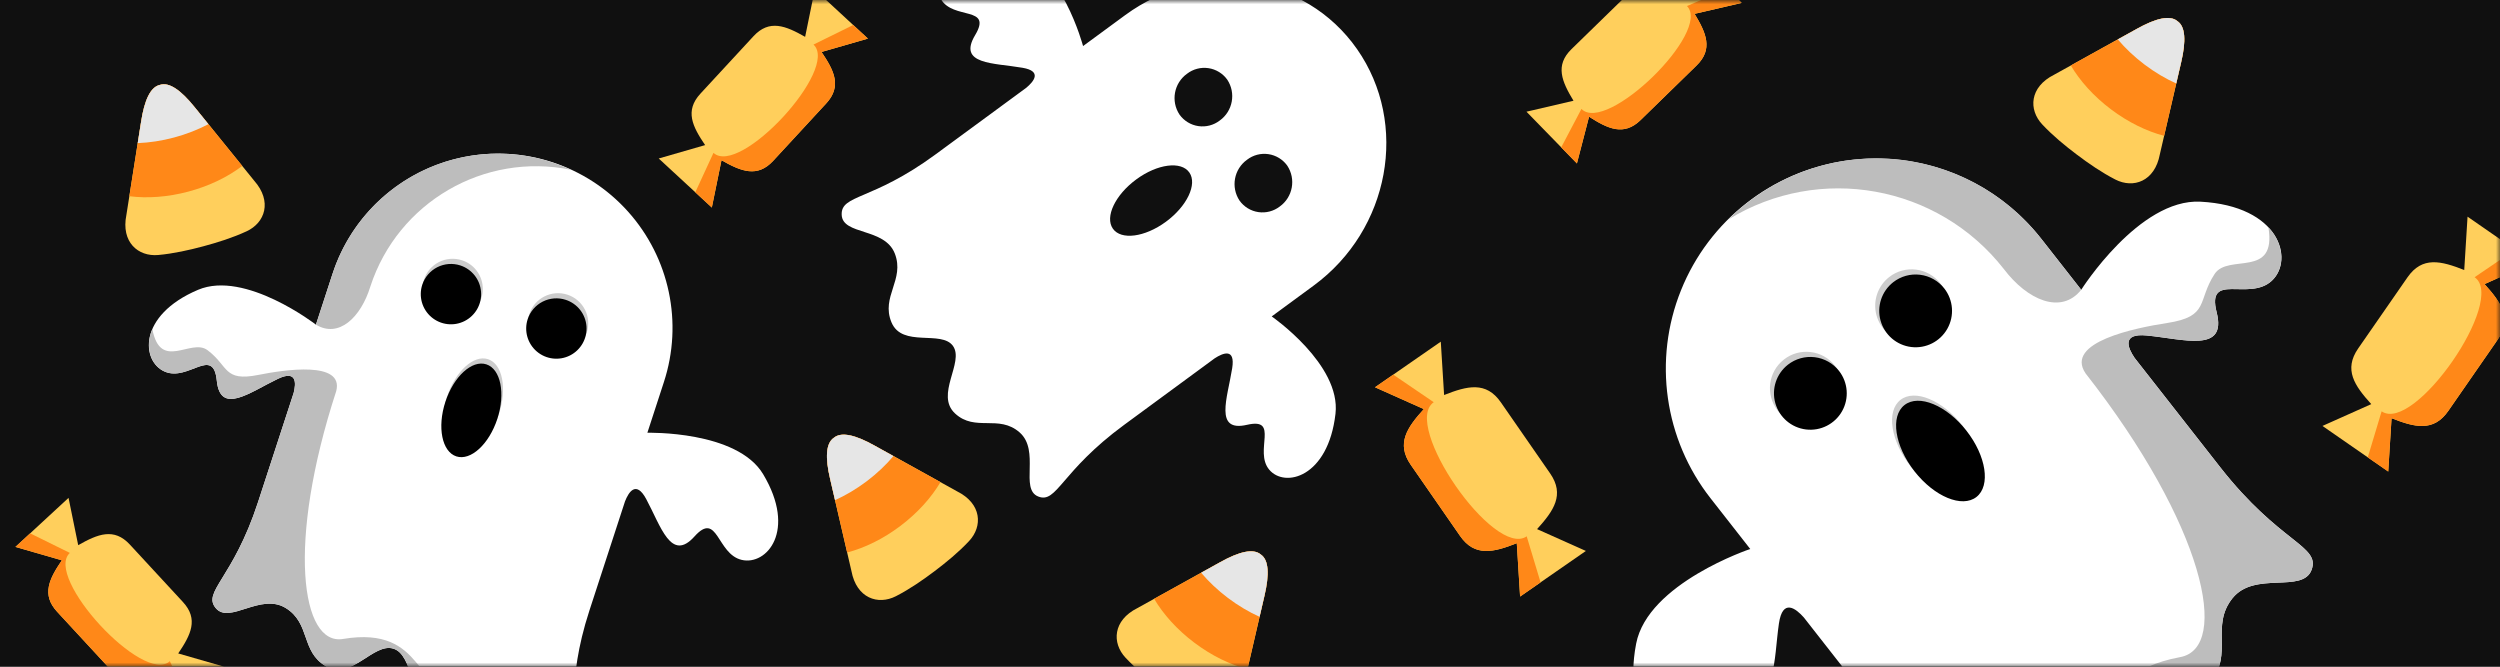
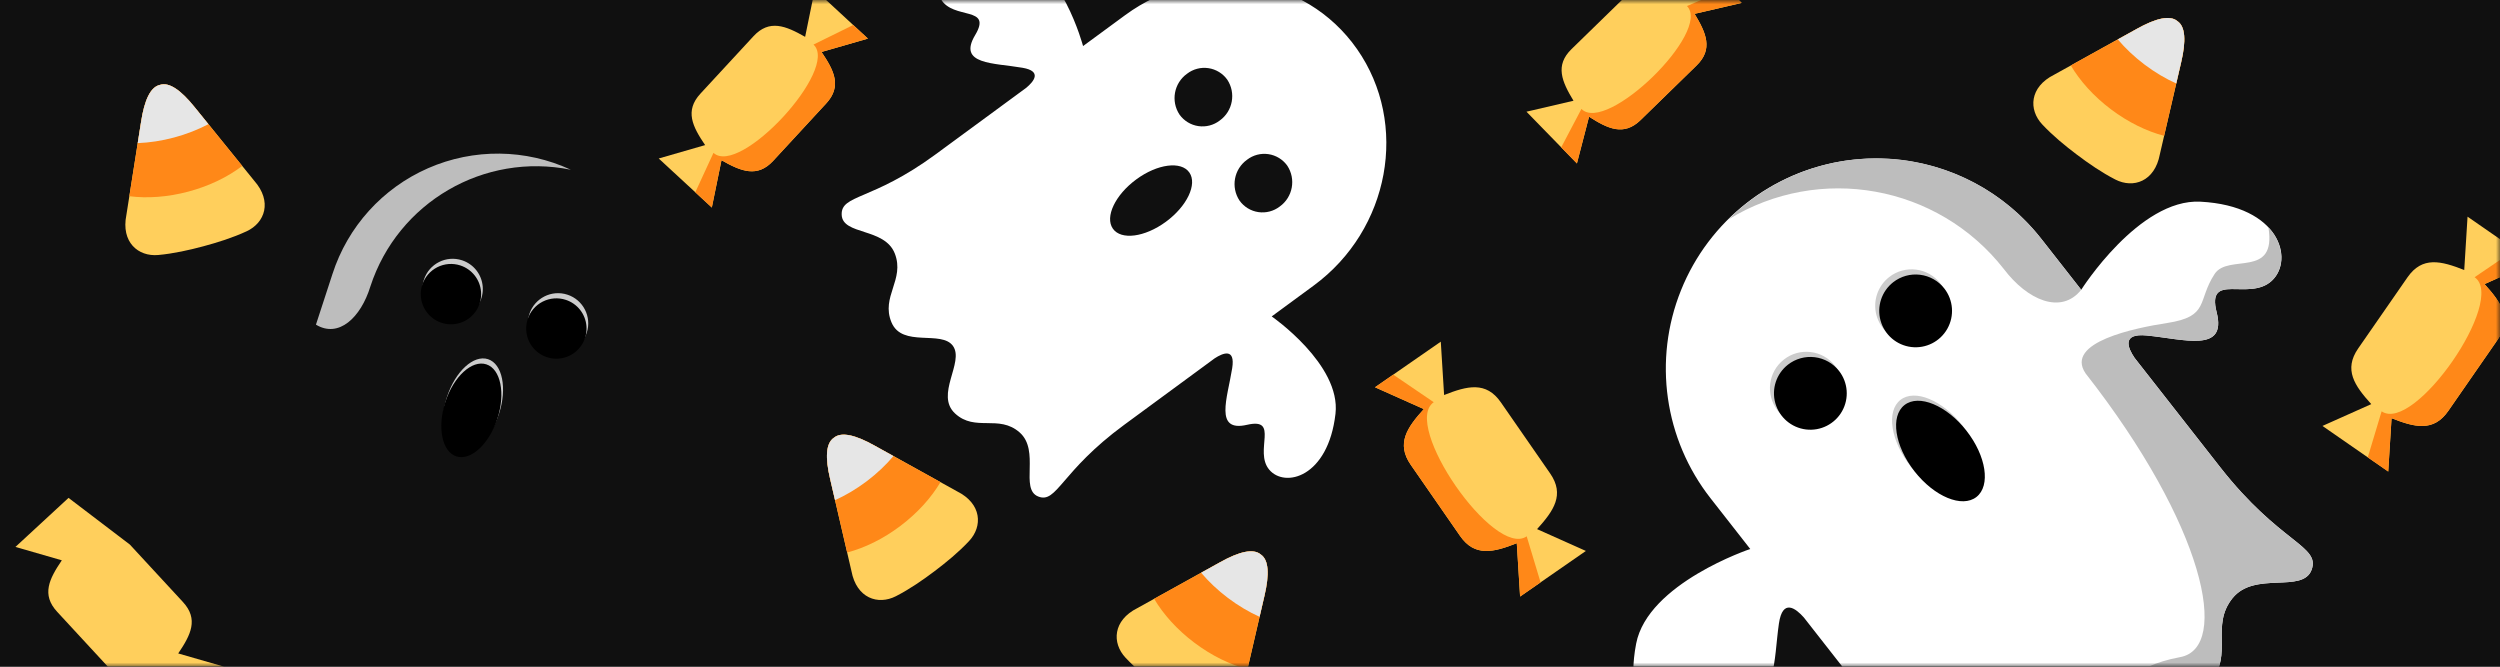
<svg xmlns="http://www.w3.org/2000/svg" xmlns:xlink="http://www.w3.org/1999/xlink" width="300px" height="80px" viewBox="0 0 300 80" version="1.1">
  <rect x="0" y="0" width="300" height="80" fill="#808080" stroke="none" />
  <title>Group 4</title>
  <defs>
    <rect id="path-1" x="0" y="0" width="300" height="80" />
  </defs>
  <g id="Page-1" stroke="none" stroke-width="1" fill="none" fill-rule="evenodd">
    <g id="99Papers" transform="translate(-1140, 0)">
      <g id="Group-4" transform="translate(1140, 0)">
        <g id="Group-11-Copy" transform="translate(150, 40) scale(-1, 1) translate(-150, -40) " />
        <mask id="mask-2" fill="white">
          <use xlink:href="#path-1" />
        </mask>
        <use id="Mask" fill="#101010" fill-rule="nonzero" xlink:href="#path-1" />
        <g id="Group" mask="url(#mask-2)">
          <g transform="translate(107.853, 62) scale(-1, -1) translate(-107.853, -62) translate(98.353, 52)">
            <path d="M15.18,3.474 C14.57,0.214 11.994,-0.648 9.841,0.456 C8.194,1.301 6.602,2.404 5.216,3.45 C3.83,4.495 2.331,5.721 1.066,7.073 C-0.588,8.838 -0.468,11.552 2.499,13.036 L12.412,18.532 C14.714,19.821 16.404,20.211 17.291,19.464 C18.253,18.817 18.343,17.084 17.737,14.517 L15.18,3.474" id="Fill-72" fill="#FFCF5C" />
            <path d="M15.695,5.7 C13.615,6.242 11.395,7.313 9.313,8.883 C7.23,10.453 5.59,12.293 4.496,14.144 L12.412,18.532 C14.714,19.821 16.404,20.211 17.291,19.464 C18.253,18.817 18.343,17.084 17.737,14.517 L15.695,5.7" id="Fill-73" fill="#FF8818" />
            <path d="M17.15,11.982 C15.876,12.557 14.591,13.313 13.355,14.244 C12.12,15.176 11.04,16.203 10.136,17.271 L12.412,18.532 C14.714,19.821 16.404,20.211 17.291,19.464 C18.253,18.817 18.343,17.084 17.737,14.517 L17.15,11.982" id="Fill-74" fill="#E6E6E6" />
          </g>
        </g>
        <g id="Group-Copy-3" mask="url(#mask-2)">
          <g transform="translate(22.876, 21.879) scale(-1, -1) rotate(22) translate(-22.876, -21.879) translate(13.376, 11.879)">
            <path d="M15.18,3.474 C14.57,0.214 11.994,-0.648 9.841,0.456 C8.194,1.301 6.602,2.404 5.216,3.45 C3.83,4.495 2.331,5.721 1.066,7.073 C-0.588,8.838 -0.468,11.552 2.499,13.036 L12.412,18.532 C14.714,19.821 16.404,20.211 17.291,19.464 C18.253,18.817 18.343,17.084 17.737,14.517 L15.18,3.474" id="Fill-72" fill="#FFCF5C" />
            <path d="M15.695,5.7 C13.615,6.242 11.395,7.313 9.313,8.883 C7.23,10.453 5.59,12.293 4.496,14.144 L12.412,18.532 C14.714,19.821 16.404,20.211 17.291,19.464 C18.253,18.817 18.343,17.084 17.737,14.517 L15.695,5.7" id="Fill-73" fill="#FF8818" />
            <path d="M17.15,11.982 C15.876,12.557 14.591,13.313 13.355,14.244 C12.12,15.176 11.04,16.203 10.136,17.271 L12.412,18.532 C14.714,19.821 16.404,20.211 17.291,19.464 C18.253,18.817 18.343,17.084 17.737,14.517 L17.15,11.982" id="Fill-74" fill="#E6E6E6" />
          </g>
        </g>
        <g id="Group-Copy-2" mask="url(#mask-2)">
          <g transform="translate(143.5, 76) scale(1, -1) translate(-143.5, -76) translate(134, 66)">
            <path d="M15.18,3.474 C14.57,0.214 11.994,-0.648 9.841,0.456 C8.194,1.301 6.602,2.404 5.216,3.45 C3.83,4.495 2.331,5.721 1.066,7.073 C-0.588,8.838 -0.468,11.552 2.499,13.036 L12.412,18.532 C14.714,19.821 16.404,20.211 17.291,19.464 C18.253,18.817 18.343,17.084 17.737,14.517 L15.18,3.474" id="Fill-72" fill="#FFCF5C" />
            <path d="M15.695,5.7 C13.615,6.242 11.395,7.313 9.313,8.883 C7.23,10.453 5.59,12.293 4.496,14.144 L12.412,18.532 C14.714,19.821 16.404,20.211 17.291,19.464 C18.253,18.817 18.343,17.084 17.737,14.517 L15.695,5.7" id="Fill-73" fill="#FF8818" />
            <path d="M17.15,11.982 C15.876,12.557 14.591,13.313 13.355,14.244 C12.12,15.176 11.04,16.203 10.136,17.271 L12.412,18.532 C14.714,19.821 16.404,20.211 17.291,19.464 C18.253,18.817 18.343,17.084 17.737,14.517 L17.15,11.982" id="Fill-74" fill="#E6E6E6" />
          </g>
        </g>
        <g id="Group-Copy-4" mask="url(#mask-2)">
          <g transform="translate(253.5, 12) scale(1, -1) translate(-253.5, -12) translate(244, 2)">
            <path d="M15.18,3.474 C14.57,0.214 11.994,-0.648 9.841,0.456 C8.194,1.301 6.602,2.404 5.216,3.45 C3.83,4.495 2.331,5.721 1.066,7.073 C-0.588,8.838 -0.468,11.552 2.499,13.036 L12.412,18.532 C14.714,19.821 16.404,20.211 17.291,19.464 C18.253,18.817 18.343,17.084 17.737,14.517 L15.18,3.474" id="Fill-72" fill="#FFCF5C" />
            <path d="M15.695,5.7 C13.615,6.242 11.395,7.313 9.313,8.883 C7.23,10.453 5.59,12.293 4.496,14.144 L12.412,18.532 C14.714,19.821 16.404,20.211 17.291,19.464 C18.253,18.817 18.343,17.084 17.737,14.517 L15.695,5.7" id="Fill-73" fill="#FF8818" />
            <path d="M17.15,11.982 C15.876,12.557 14.591,13.313 13.355,14.244 C12.12,15.176 11.04,16.203 10.136,17.271 L12.412,18.532 C14.714,19.821 16.404,20.211 17.291,19.464 C18.253,18.817 18.343,17.084 17.737,14.517 L17.15,11.982" id="Fill-74" fill="#E6E6E6" />
          </g>
        </g>
        <g id="Group-18" mask="url(#mask-2)" fill-rule="nonzero">
          <g transform="translate(196, 19)" id="Path">
            <path d="M68.047,5.202 C60.677,4.82 53.746,15.774 53.746,15.774 L48.995,9.708 C43.442,2.603 34.519,-0.997 25.59,0.266 C16.661,1.528 9.085,7.462 5.721,15.829 C2.356,24.195 3.714,33.722 9.283,40.815 L14.029,46.879 C14.029,46.879 1.733,50.988 0.338,58.238 C-1.465,67.611 4.392,70.87 7.5,68.829 C10.608,66.787 8.283,60.923 12.76,63.313 C17.236,65.704 16.82,60.266 17.47,55.826 C17.918,52.765 19.511,54.023 20.466,55.102 L30.695,68.167 C37.884,77.343 36.952,82.102 40.021,81.776 C43.089,81.45 41.758,75.152 45.625,73.37 C49.492,71.587 52.095,75.088 55.895,73.22 C59.695,71.351 56.825,65.566 59.229,63.684 C61.632,61.801 66.561,65.972 69.286,62.731 C72.009,59.489 69.234,56.123 71.891,52.796 C74.548,49.468 80.343,52.269 81.395,49.368 C82.446,46.467 77.603,46.231 70.415,37.055 L60.153,23.953 C59.343,22.766 58.557,20.963 61.602,21.259 C66.068,21.691 71.247,23.397 69.998,18.479 C68.75,13.56 73.887,17.222 76.614,14.693 C79.34,12.165 77.578,5.697 68.047,5.202 Z" fill="#FFFFFF" />
            <path d="M44.449,13.269 C47.302,17.046 51.346,18.776 53.746,15.774 L48.995,9.708 C44.577,4.023 37.932,0.506 30.746,0.05 C23.56,-0.405 16.523,2.243 11.422,7.325 C22.343,0.63 36.548,3.187 44.449,13.269 L44.449,13.269 Z" fill="#BDBDBD" />
            <path d="M39.486,32.063 C41.871,35.109 42.411,38.67 40.691,40.017 C38.971,41.364 35.643,39.988 33.257,36.942 C30.872,33.896 30.332,30.336 32.052,28.988 C33.772,27.641 37.1,29.018 39.486,32.063 Z" fill="#CCCCCC" />
            <path d="M24.198,24.889 C25.685,26.788 25.351,29.533 23.453,31.02 C21.554,32.508 18.809,32.174 17.321,30.275 C15.834,28.376 16.167,25.631 18.066,24.144 C19.965,22.657 22.71,22.99 24.198,24.889 L24.198,24.889 Z" fill="#CCCCCC" />
            <path d="M36.83,14.994 C37.919,16.385 38.064,18.295 37.196,19.833 C36.328,21.372 34.619,22.236 32.865,22.023 C31.111,21.81 29.659,20.562 29.185,18.86 C28.71,17.158 29.308,15.339 30.699,14.249 C32.597,12.762 35.342,13.096 36.83,14.994 L36.83,14.994 Z" fill="#CCCCCC" />
            <path d="M39.97,32.682 C42.356,35.727 42.895,39.288 41.175,40.636 C39.455,41.983 36.127,40.606 33.742,37.561 C31.356,34.515 30.817,30.954 32.537,29.607 C34.257,28.26 37.585,29.636 39.97,32.682 Z" fill="#000000" />
            <path d="M24.682,25.508 C25.771,26.898 25.915,28.808 25.047,30.347 C24.179,31.885 22.47,32.749 20.717,32.536 C18.963,32.323 17.511,31.074 17.037,29.373 C16.563,27.671 17.16,25.852 18.551,24.762 C19.463,24.048 20.621,23.725 21.771,23.865 C22.921,24.005 23.968,24.596 24.682,25.508 L24.682,25.508 Z" fill="#000000" />
            <path d="M37.314,15.613 C38.404,17.004 38.548,18.914 37.68,20.452 C36.812,21.991 35.103,22.855 33.349,22.642 C31.596,22.429 30.143,21.18 29.669,19.478 C29.195,17.777 29.792,15.957 31.183,14.868 C32.095,14.154 33.253,13.831 34.403,13.971 C35.553,14.11 36.6,14.701 37.314,15.613 Z" fill="#000000" />
            <path d="M77.512,13.317 C77.69,12.835 77.774,12.324 77.76,11.811 C77.759,11.783 77.759,11.755 77.758,11.726 C77.671,10.435 77.122,9.218 76.213,8.296 L76.213,8.296 C77.209,14.473 71.389,11.382 69.758,13.871 C67.637,17.108 69.175,18.976 64.059,19.76 C60.284,20.339 51.709,22.052 54.27,25.808 C68.573,44.068 71.66,58.735 65.627,59.852 C53.362,62.122 59.095,71.507 52.097,71.305 C39.689,70.947 35.766,82.227 40.021,81.775 C43.089,81.45 41.758,75.152 45.625,73.37 C49.492,71.587 52.095,75.088 55.895,73.22 C59.695,71.351 56.825,65.567 59.229,63.684 C61.632,61.801 66.562,65.972 69.285,62.731 C72.009,59.489 69.234,56.123 71.891,52.796 C74.548,49.468 80.343,52.269 81.394,49.368 C82.446,46.467 77.603,46.231 70.415,37.055 L63.136,27.762 L60.153,23.953 C59.343,22.766 58.557,20.963 61.602,21.259 C66.068,21.691 71.247,23.397 69.998,18.478 C68.75,13.56 73.887,17.222 76.613,14.693 C76.99,14.338 77.284,13.905 77.474,13.424 C77.488,13.389 77.499,13.353 77.512,13.317 Z" fill="#BDBDBD" />
          </g>
        </g>
        <g id="Group-18-Copy-2" mask="url(#mask-2)" fill-rule="nonzero">
          <g transform="translate(55, 55) scale(-1, 1) rotate(20) translate(-55, -55) translate(21, 21)" id="Path">
-             <path d="M56.429,4.314 C50.318,3.997 44.57,13.081 44.57,13.081 L40.63,8.051 C36.025,2.159 28.625,-0.827 21.221,0.22 C13.816,1.267 7.534,6.188 4.744,13.126 C1.954,20.064 3.08,27.964 7.698,33.846 L11.634,38.875 C11.634,38.875 1.437,42.283 0.28,48.295 C-1.215,56.067 3.642,58.771 6.22,57.078 C8.797,55.384 6.869,50.522 10.581,52.504 C14.293,54.486 13.948,49.977 14.487,46.295 C14.859,43.756 16.18,44.799 16.972,45.694 L25.455,56.528 C31.416,64.138 30.643,68.084 33.188,67.814 C35.733,67.544 34.628,62.321 37.835,60.843 C41.042,59.365 43.201,62.268 46.352,60.719 C49.503,59.169 47.123,54.372 49.117,52.811 C51.109,51.25 55.197,54.709 57.457,52.021 C59.715,49.332 57.414,46.541 59.617,43.782 C61.82,41.022 66.626,43.345 67.498,40.939 C68.37,38.534 64.354,38.338 58.393,30.728 L49.883,19.864 C49.212,18.879 48.559,17.384 51.084,17.629 C54.788,17.988 59.083,19.403 58.048,15.324 C57.012,11.245 61.272,14.282 63.533,12.185 C65.794,10.088 64.333,4.724 56.429,4.314 Z" fill="#FFFFFF" />
            <path d="M36.86,11.004 C39.226,14.135 42.579,15.57 44.57,13.081 L40.63,8.051 C36.966,3.336 31.455,0.42 25.496,0.042 C19.537,-0.336 13.702,1.86 9.472,6.074 C18.528,0.523 30.308,2.643 36.86,11.004 L36.86,11.004 Z" fill="#BDBDBD" />
            <path d="M32.744,26.589 C34.722,29.115 35.17,32.067 33.744,33.185 C32.317,34.302 29.557,33.161 27.579,30.635 C25.601,28.109 25.153,25.156 26.58,24.039 C28.006,22.922 30.766,24.064 32.744,26.589 Z" fill="#CCCCCC" />
            <path d="M20.067,20.64 C21.3,22.214 21.023,24.491 19.448,25.724 C17.874,26.958 15.597,26.681 14.364,25.106 C13.131,23.532 13.407,21.255 14.982,20.022 C16.556,18.788 18.833,19.065 20.067,20.64 L20.067,20.64 Z" fill="#CCCCCC" />
            <path d="M30.542,12.434 C31.445,13.587 31.565,15.171 30.845,16.447 C30.125,17.723 28.708,18.44 27.254,18.263 C25.8,18.086 24.595,17.051 24.202,15.64 C23.809,14.229 24.304,12.72 25.457,11.817 C27.032,10.583 29.308,10.86 30.542,12.434 L30.542,12.434 Z" fill="#CCCCCC" />
            <path d="M33.146,27.102 C35.124,29.628 35.572,32.581 34.145,33.698 C32.719,34.815 29.959,33.673 27.981,31.148 C26.003,28.622 25.555,25.669 26.982,24.552 C28.408,23.435 31.168,24.576 33.146,27.102 Z" fill="#000000" />
            <path d="M20.468,21.153 C21.371,22.306 21.491,23.89 20.771,25.166 C20.051,26.441 18.634,27.158 17.18,26.981 C15.726,26.804 14.521,25.769 14.128,24.358 C13.735,22.947 14.23,21.438 15.384,20.535 C16.14,19.942 17.1,19.675 18.054,19.791 C19.007,19.906 19.876,20.396 20.468,21.153 L20.468,21.153 Z" fill="#000000" />
            <path d="M30.944,12.947 C31.847,14.101 31.967,15.684 31.247,16.96 C30.527,18.236 29.11,18.953 27.655,18.776 C26.201,18.599 24.997,17.564 24.603,16.153 C24.21,14.742 24.706,13.233 25.859,12.329 C26.615,11.737 27.576,11.469 28.529,11.585 C29.483,11.701 30.351,12.191 30.944,12.947 Z" fill="#000000" />
-             <path d="M64.278,11.043 C64.426,10.644 64.495,10.22 64.484,9.794 C64.483,9.771 64.483,9.748 64.482,9.724 C64.41,8.653 63.955,7.644 63.201,6.88 L63.201,6.88 C64.027,12.002 59.201,9.438 57.848,11.503 C56.089,14.187 57.365,15.736 53.122,16.386 C49.992,16.866 42.881,18.287 45.005,21.402 C56.866,36.544 59.426,48.707 54.422,49.633 C44.251,51.516 49.006,59.298 43.203,59.131 C32.913,58.834 29.66,68.189 33.188,67.814 C35.732,67.544 34.628,62.321 37.835,60.843 C41.042,59.365 43.201,62.268 46.352,60.719 C49.503,59.169 47.123,54.372 49.117,52.811 C51.109,51.25 55.198,54.709 57.456,52.021 C59.715,49.332 57.414,46.541 59.617,43.782 C61.82,41.022 66.626,43.345 67.497,40.939 C68.37,38.533 64.354,38.338 58.393,30.728 L52.357,23.022 L49.883,19.864 C49.212,18.879 48.559,17.384 51.084,17.629 C54.788,17.988 59.083,19.403 58.047,15.323 C57.012,11.245 61.272,14.281 63.533,12.184 C63.845,11.89 64.089,11.531 64.247,11.132 C64.259,11.103 64.267,11.073 64.278,11.043 Z" fill="#BDBDBD" />
          </g>
        </g>
        <g id="Group-19" mask="url(#mask-2)" fill-rule="nonzero">
          <g transform="translate(101, -6)" id="Path">
            <path d="M20.665,0.333 C26.337,1.582 28.967,11.527 28.967,11.527 L34.014,7.82 C43.139,1.117 55.603,2.946 61.855,11.905 C68.105,20.864 65.775,33.56 56.65,40.263 L51.606,43.97 C51.606,43.97 59.935,49.733 59.259,55.647 C58.384,63.292 53.17,64.592 51.304,62.357 C49.438,60.123 52.601,56.063 48.64,56.978 C44.679,57.894 46.293,53.765 46.863,50.186 C47.255,47.718 45.748,48.36 44.767,48.996 L33.899,56.982 C26.263,62.592 25.831,66.476 23.585,65.58 C21.339,64.684 23.853,60.08 21.351,57.888 C18.849,55.695 16.041,57.864 13.61,55.619 C11.18,53.374 14.735,49.49 13.365,47.526 C11.995,45.563 7.265,47.764 5.977,44.68 C4.69,41.595 7.596,39.567 6.379,36.43 C5.163,33.293 0.105,34.251 0.002,31.78 C-0.101,29.311 3.622,30.143 11.259,24.534 L22.16,16.527 C23.057,15.775 24.084,14.543 21.708,14.134 C18.223,13.533 13.893,13.77 16.014,10.218 C18.135,6.666 13.37,8.428 11.91,5.896 C10.449,3.364 13.329,-1.281 20.665,0.333 Z" fill="#FFFFFF" />
            <path d="M35.357,27.525 C32.823,29.386 31.563,32.034 32.543,33.439 C33.524,34.844 36.373,34.474 38.907,32.613 C41.441,30.752 42.701,28.103 41.721,26.698 C40.74,25.294 37.891,25.663 35.357,27.525 Z" fill="#101010" />
            <path d="M48.648,25.166 C47.073,26.293 46.675,28.464 47.747,30.076 C48.282,30.823 49.098,31.319 50.007,31.453 C50.915,31.586 51.84,31.345 52.567,30.784 C54.141,29.657 54.54,27.486 53.468,25.873 C52.932,25.127 52.117,24.631 51.208,24.497 C50.299,24.364 49.375,24.605 48.648,25.166 Z" fill="#101010" />
            <path d="M41.447,14.847 C39.873,15.973 39.475,18.145 40.546,19.757 C41.082,20.503 41.898,21 42.807,21.133 C43.715,21.266 44.639,21.025 45.367,20.464 C46.941,19.337 47.339,17.166 46.268,15.554 C45.732,14.808 44.916,14.311 44.008,14.178 C43.099,14.044 42.175,14.286 41.447,14.847 L41.447,14.847 Z" fill="#101010" />
          </g>
        </g>
        <g id="Group-26" mask="url(#mask-2)" fill-rule="nonzero">
          <g transform="translate(165, 41)" id="Path">
            <path d="M25.305,25.113 L19.449,22.495 C21.452,20.281 22.786,18.364 21.016,15.81 L15.102,7.28 C13.332,4.727 11.068,5.304 8.292,6.403 L7.894,-7.10542736e-15 L0,5.473 L5.857,8.091 C3.854,10.306 2.519,12.223 4.289,14.776 L10.203,23.306 C11.973,25.86 14.237,25.283 17.013,24.184 L17.411,30.586 L25.305,25.113 Z" fill="#FFCF5C" />
            <path d="M7.048,7.265 L2.187,3.957 L-2.27373675e-13,5.473 L5.857,8.091 C3.854,10.306 2.519,12.223 4.289,14.776 L10.203,23.306 C11.973,25.86 14.237,25.283 17.013,24.184 L17.411,30.586 L19.868,28.883 L18.204,23.358 C14.304,26.062 3.148,9.969 7.048,7.265 Z" fill="#FF8818" />
          </g>
        </g>
        <g id="Group-26-Copy-5" mask="url(#mask-2)" fill-rule="nonzero">
          <g transform="translate(291, 41.5) scale(-1, 1) translate(-291, -41.5) translate(278, 26)" id="Path">
            <path d="M25.305,25.113 L19.449,22.495 C21.452,20.281 22.786,18.364 21.016,15.81 L15.102,7.28 C13.332,4.727 11.068,5.304 8.292,6.403 L7.894,-7.10542736e-15 L0,5.473 L5.857,8.091 C3.854,10.306 2.519,12.223 4.289,14.776 L10.203,23.306 C11.973,25.86 14.237,25.283 17.013,24.184 L17.411,30.586 L25.305,25.113 Z" fill="#FFCF5C" />
            <path d="M7.048,7.265 L2.187,3.957 L-2.27373675e-13,5.473 L5.857,8.091 C3.854,10.306 2.519,12.223 4.289,14.776 L10.203,23.306 C11.973,25.86 14.237,25.283 17.013,24.184 L17.411,30.586 L19.868,28.883 L18.204,23.358 C14.304,26.062 3.148,9.969 7.048,7.265 Z" fill="#FF8818" />
          </g>
        </g>
        <g id="Group-26-Copy" mask="url(#mask-2)" fill-rule="nonzero">
          <g transform="translate(195.979, 7.046) scale(-1, 1) rotate(-11) translate(-195.979, -7.046) translate(184.479, -6.954)" id="Path">
            <path d="M22.856,22.683 L17.566,20.318 C19.376,18.318 20.581,16.587 18.982,14.28 L13.64,6.576 C12.042,4.269 9.997,4.79 7.489,5.783 L7.13,-6.41780536e-15 L0,4.943 L5.29,7.308 C3.481,9.308 2.275,11.04 3.874,13.346 L9.216,21.051 C10.815,23.357 12.859,22.836 15.367,21.843 L15.726,27.626 L22.856,22.683 Z" fill="#FFCF5C" />
            <path d="M6.366,6.562 L1.975,3.574 L-2.05369771e-13,4.943 L5.29,7.308 C3.481,9.308 2.275,11.04 3.874,13.346 L9.216,21.051 C10.815,23.357 12.859,22.836 15.367,21.843 L15.726,27.626 L17.945,26.088 L16.442,21.098 C12.92,23.54 2.843,9.004 6.366,6.562 Z" fill="#FF8818" />
          </g>
        </g>
        <g id="Group-26-Copy-4" mask="url(#mask-2)" fill-rule="nonzero">
          <g transform="translate(91.5, 12) scale(-1, 1) rotate(-8) translate(-91.5, -12) translate(80, -2)" id="Path">
            <path d="M22.856,22.683 L17.566,20.318 C19.376,18.318 20.581,16.587 18.982,14.28 L13.64,6.576 C12.042,4.269 9.997,4.79 7.489,5.783 L7.13,-6.41780536e-15 L0,4.943 L5.29,7.308 C3.481,9.308 2.275,11.04 3.874,13.346 L9.216,21.051 C10.815,23.357 12.859,22.836 15.367,21.843 L15.726,27.626 L22.856,22.683 Z" fill="#FFCF5C" />
            <path d="M6.366,6.562 L1.975,3.574 L-2.05369771e-13,4.943 L5.29,7.308 C3.481,9.308 2.275,11.04 3.874,13.346 L9.216,21.051 C10.815,23.357 12.859,22.836 15.367,21.843 L15.726,27.626 L17.945,26.088 L16.442,21.098 C12.92,23.54 2.843,9.004 6.366,6.562 Z" fill="#FF8818" />
          </g>
        </g>
        <g id="Group-26-Copy-6" mask="url(#mask-2)" fill-rule="nonzero">
          <g transform="translate(14.5, 73) rotate(-8) translate(-14.5, -73) translate(3, 59)" id="Path">
-             <path d="M22.856,22.683 L17.566,20.318 C19.376,18.318 20.581,16.587 18.982,14.28 L13.64,6.576 C12.042,4.269 9.997,4.79 7.489,5.783 L7.13,-6.41780536e-15 L0,4.943 L5.29,7.308 C3.481,9.308 2.275,11.04 3.874,13.346 L9.216,21.051 C10.815,23.357 12.859,22.836 15.367,21.843 L15.726,27.626 L22.856,22.683 Z" fill="#FFCF5C" />
-             <path d="M6.366,6.562 L1.975,3.574 L-2.05369771e-13,4.943 L5.29,7.308 C3.481,9.308 2.275,11.04 3.874,13.346 L9.216,21.051 C10.815,23.357 12.859,22.836 15.367,21.843 L15.726,27.626 L17.945,26.088 L16.442,21.098 C12.92,23.54 2.843,9.004 6.366,6.562 Z" fill="#FF8818" />
+             <path d="M22.856,22.683 L17.566,20.318 C19.376,18.318 20.581,16.587 18.982,14.28 L13.64,6.576 L7.13,-6.41780536e-15 L0,4.943 L5.29,7.308 C3.481,9.308 2.275,11.04 3.874,13.346 L9.216,21.051 C10.815,23.357 12.859,22.836 15.367,21.843 L15.726,27.626 L22.856,22.683 Z" fill="#FFCF5C" />
          </g>
        </g>
      </g>
    </g>
  </g>
</svg>